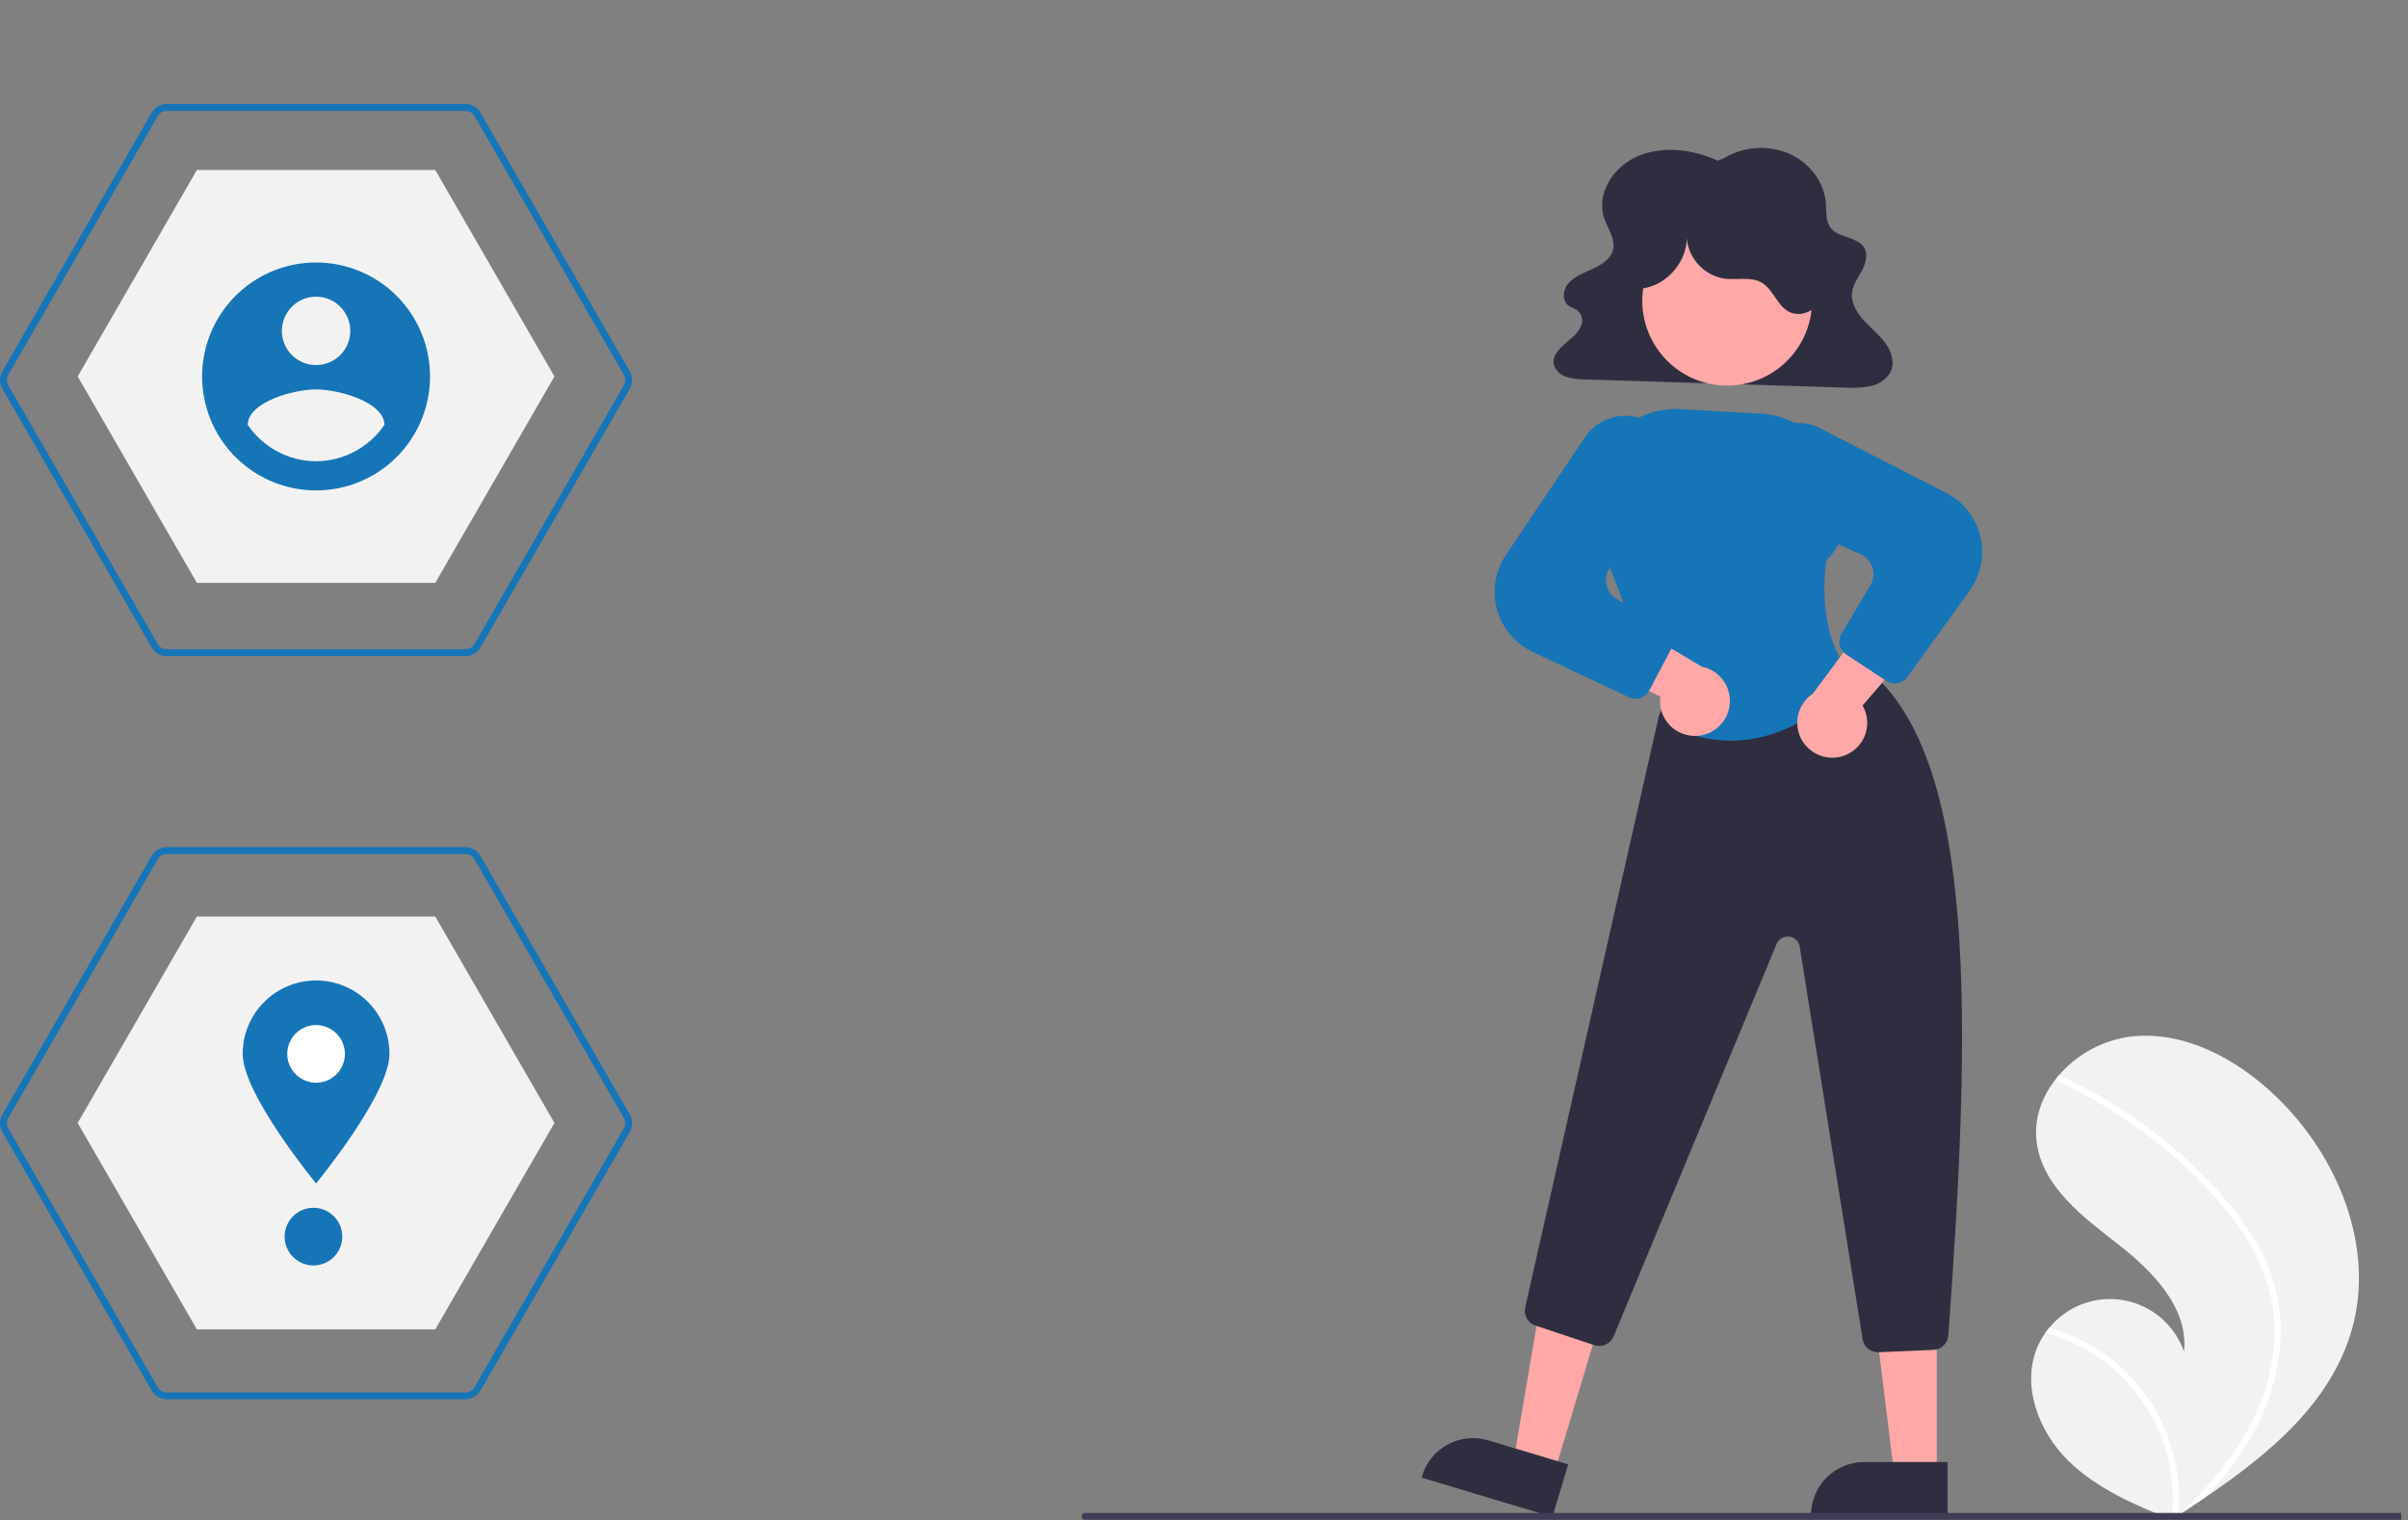
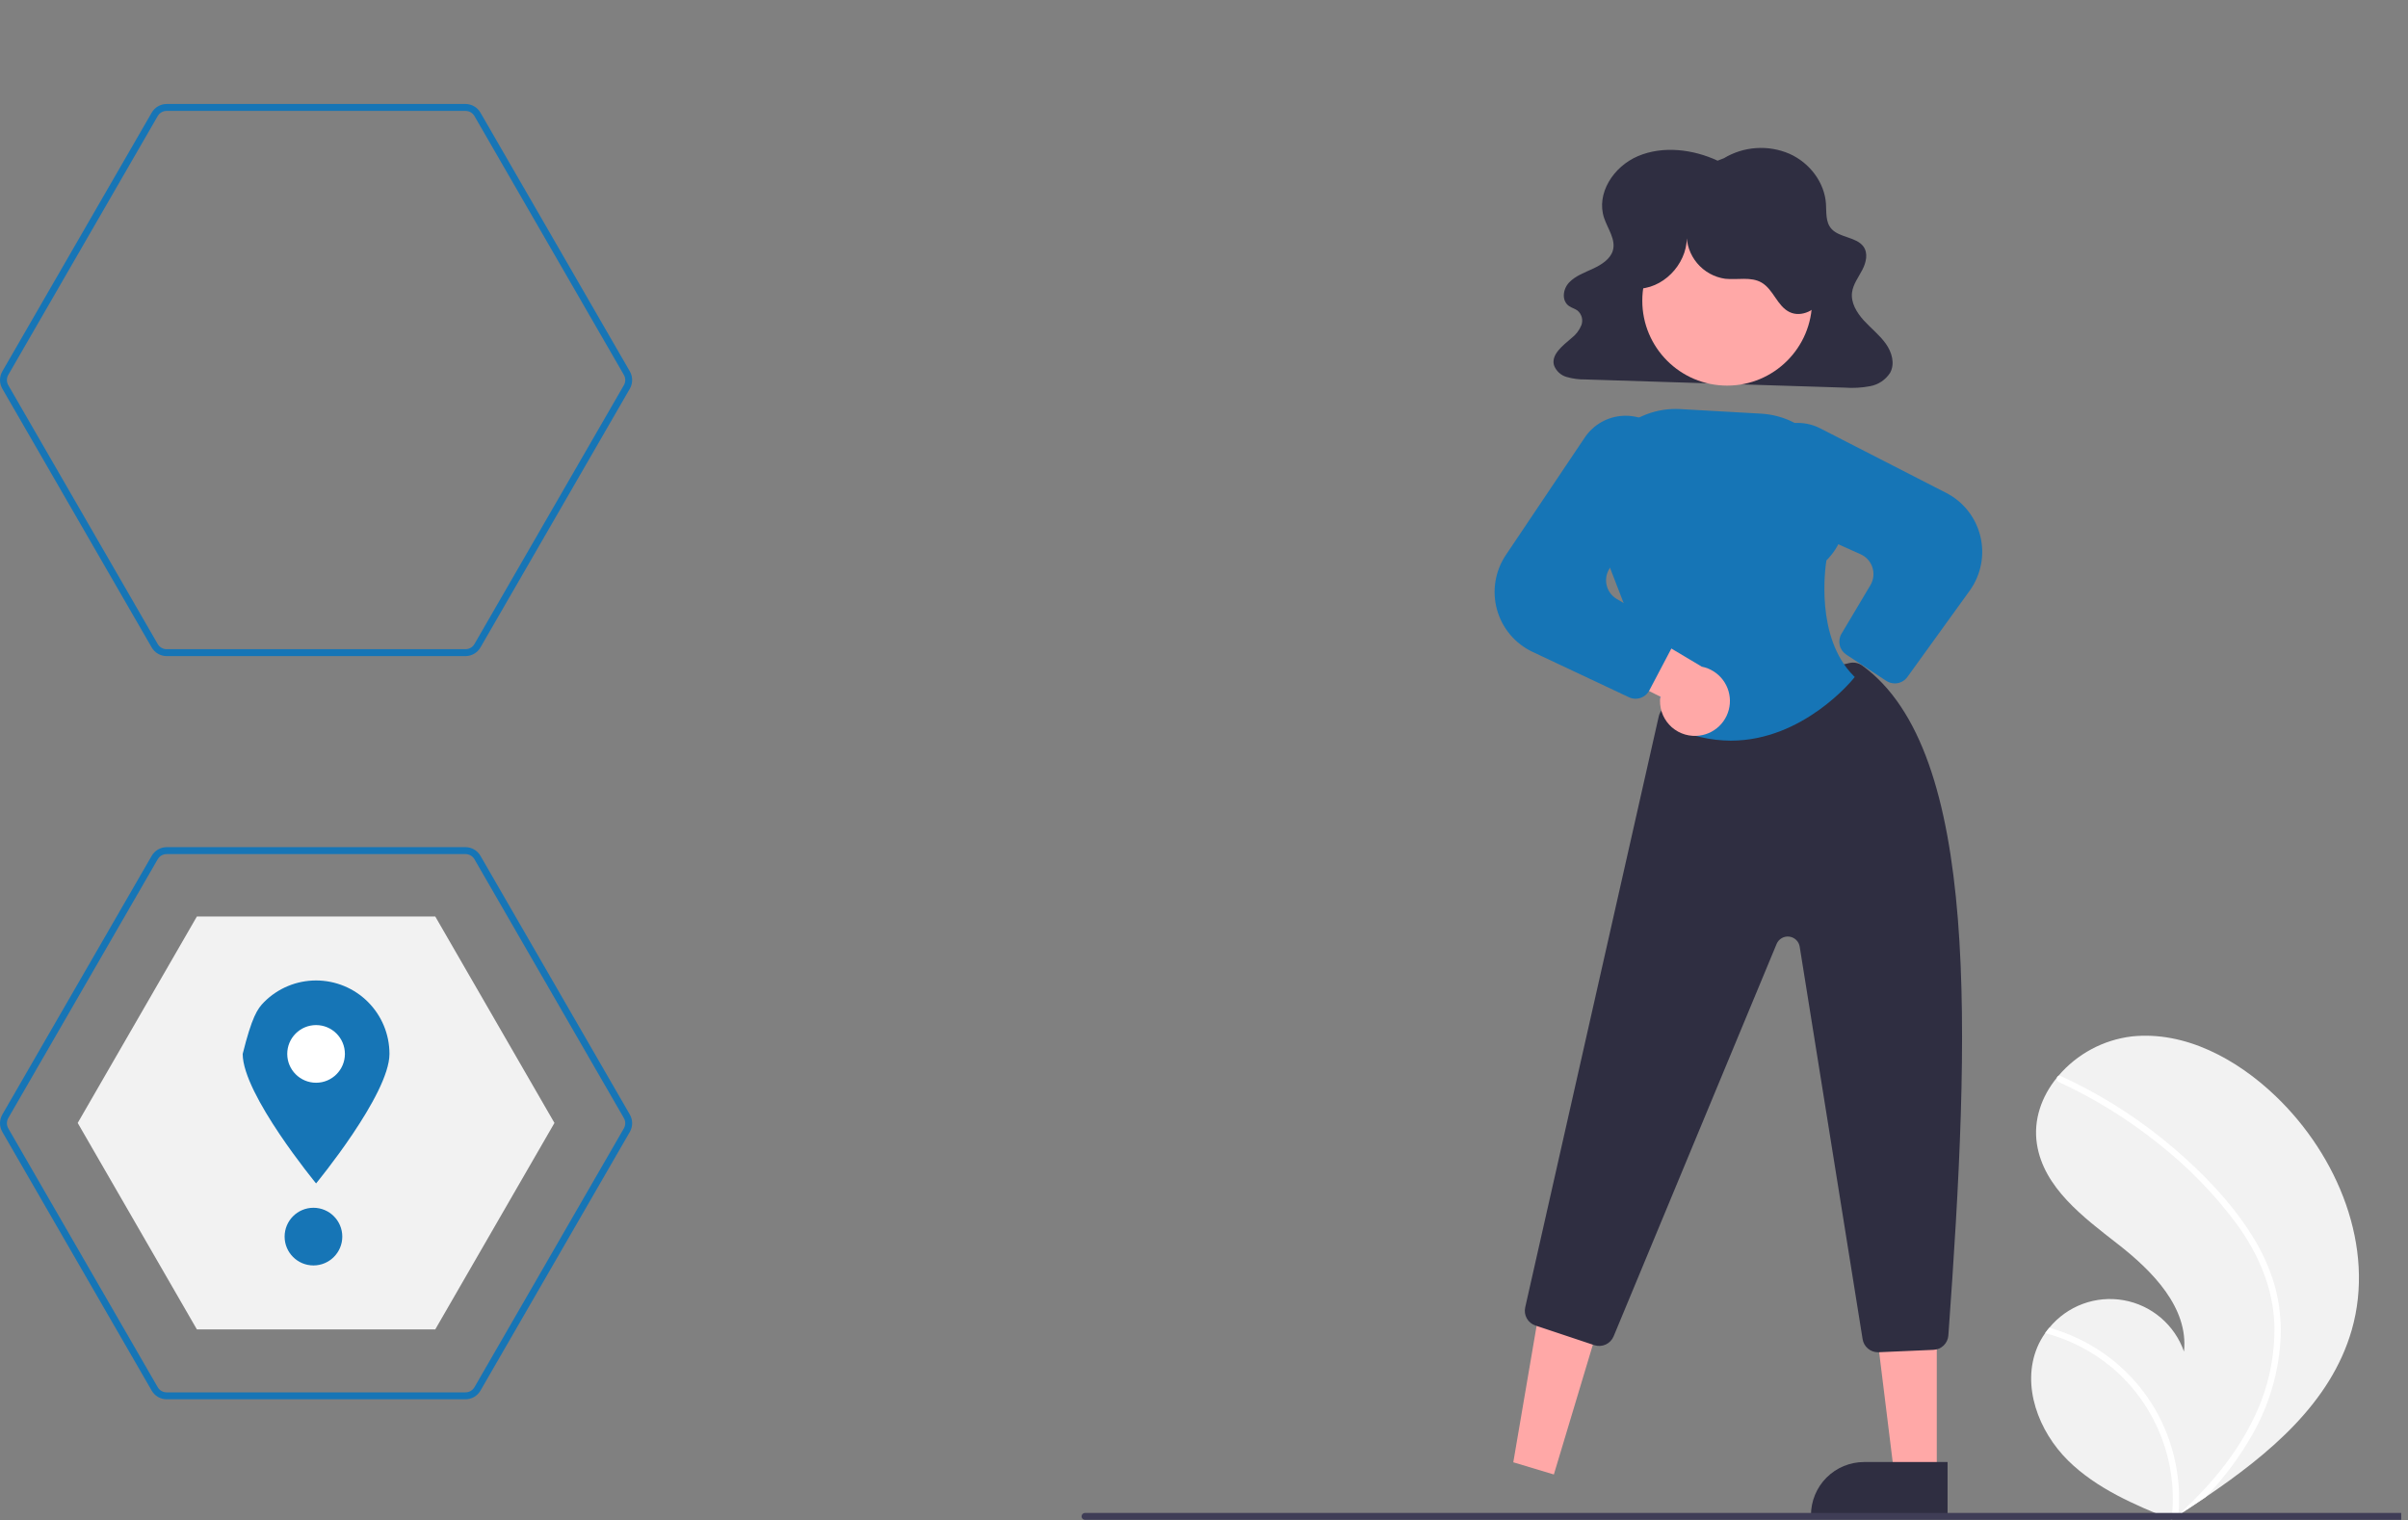
<svg xmlns="http://www.w3.org/2000/svg" width="198" height="125" viewBox="0 0 198 125" fill="none">
  <rect x="0" y="0" width="198" height="125" fill="#808080" stroke="none" />
  <g clip-path="url(#clip0_262_14373)">
    <path d="M193.371 109.364C191.644 115.356 186.601 119.55 181.34 123.113C180.606 123.611 179.871 124.097 179.136 124.572C179.131 124.574 179.126 124.579 179.121 124.581C179.085 124.603 179.05 124.626 179.017 124.649C178.865 124.747 178.713 124.845 178.563 124.941L178.646 124.978C178.646 124.978 178.727 125.022 178.638 124.985C178.612 124.974 178.584 124.964 178.558 124.953C175.501 123.721 172.391 122.397 170.049 120.088C167.62 117.691 166.2 113.93 167.515 110.78C167.688 110.367 167.907 109.975 168.167 109.611C168.273 109.459 168.388 109.312 168.508 109.169C169.234 108.283 170.182 107.607 171.256 107.209C172.33 106.812 173.49 106.707 174.617 106.907C175.745 107.106 176.799 107.602 177.671 108.344C178.543 109.086 179.202 110.047 179.58 111.128C179.966 107.529 176.999 104.515 174.143 102.291C171.287 100.068 168.041 97.647 167.488 94.069C167.18 92.078 167.872 90.148 169.133 88.6C169.173 88.552 169.211 88.505 169.252 88.46C170.787 86.656 172.946 85.497 175.298 85.216C179.679 84.76 183.934 87.079 187.116 90.125C192.238 95.025 195.334 102.552 193.371 109.364Z" fill="#F2F2F2" />
    <path d="M185.137 101.527C185.978 102.835 186.623 104.259 187.053 105.753C187.417 107.089 187.578 108.471 187.533 109.854C187.416 112.701 186.617 115.478 185.203 117.951C184.138 119.828 182.84 121.562 181.34 123.113C180.605 123.611 179.871 124.097 179.136 124.572C179.131 124.574 179.126 124.579 179.12 124.581C179.085 124.604 179.05 124.626 179.017 124.649C178.865 124.747 178.713 124.845 178.563 124.942C178.563 124.942 178.727 125.022 178.638 124.986C178.611 124.975 178.584 124.965 178.557 124.953C178.831 122.708 178.563 120.429 177.775 118.309C176.987 116.188 175.702 114.287 174.028 112.766C172.35 111.267 170.342 110.186 168.167 109.611C168.273 109.459 168.388 109.313 168.508 109.169C169.348 109.405 170.165 109.714 170.951 110.094C173.759 111.442 176.058 113.659 177.509 116.416C178.81 118.919 179.37 121.742 179.123 124.553C179.249 124.439 179.374 124.323 179.496 124.208C181.819 122.043 183.881 119.557 185.277 116.689C186.488 114.26 187.083 111.571 187.01 108.858C186.896 105.9 185.718 103.16 184.011 100.774C182.141 98.229 179.931 95.952 177.444 94.006C174.937 91.998 172.194 90.304 169.276 88.963C169.21 88.932 169.158 88.877 169.132 88.81C169.105 88.742 169.106 88.667 169.133 88.6C169.153 88.539 169.195 88.489 169.252 88.46C169.281 88.447 169.312 88.442 169.343 88.443C169.375 88.444 169.406 88.453 169.434 88.468C169.794 88.633 170.152 88.802 170.507 88.977C173.463 90.438 176.226 92.261 178.733 94.403C181.154 96.468 183.434 98.826 185.137 101.527Z" fill="white" />
    <path d="M16.189 109.306H35.79L45.59 92.331L35.79 75.357H16.189L6.389 92.331L16.189 109.306Z" fill="#F2F2F2" />
-     <path d="M16.189 47.927H35.79L45.59 30.952L35.79 13.978H16.189L6.389 30.952L16.189 47.927Z" fill="#F2F2F2" />
    <path d="M38.274 53.947H13.705C13.456 53.946 13.211 53.88 12.995 53.756C12.779 53.631 12.6 53.452 12.474 53.236L0.19 31.958C0.065 31.742 0 31.497 0 31.248C0 30.998 0.065 30.753 0.19 30.537L12.475 9.26C12.6 9.044 12.779 8.865 12.995 8.74C13.211 8.616 13.456 8.55 13.705 8.549H38.274C38.524 8.55 38.769 8.616 38.984 8.74C39.2 8.865 39.38 9.044 39.505 9.26L51.79 30.537C51.914 30.753 51.979 30.998 51.979 31.248C51.979 31.497 51.914 31.742 51.79 31.958L39.505 53.236C39.38 53.452 39.2 53.631 38.984 53.756C38.769 53.88 38.524 53.946 38.274 53.947ZM13.705 9.118C13.555 9.118 13.408 9.157 13.279 9.232C13.149 9.307 13.042 9.414 12.967 9.544L0.682 30.822C0.607 30.951 0.568 31.098 0.568 31.248C0.568 31.397 0.607 31.544 0.682 31.674L12.967 52.952C13.042 53.081 13.149 53.189 13.279 53.264C13.408 53.339 13.555 53.378 13.705 53.378H38.274C38.424 53.378 38.571 53.339 38.7 53.264C38.83 53.189 38.938 53.081 39.013 52.952L51.297 31.674C51.372 31.544 51.411 31.397 51.411 31.248C51.411 31.098 51.372 30.951 51.297 30.822L39.013 9.544C38.938 9.414 38.83 9.307 38.7 9.232C38.571 9.157 38.424 9.118 38.274 9.118H13.705Z" fill="#1675B6" />
    <path d="M38.274 115.052H13.705C13.456 115.052 13.211 114.986 12.995 114.862C12.779 114.737 12.6 114.558 12.475 114.342L0.19 93.064C0.065 92.848 -5.98345e-06 92.603 4.10391e-10 92.354C5.98427e-06 92.104 0.065 91.859 0.19 91.643L12.475 70.366C12.6 70.15 12.779 69.971 12.995 69.846C13.211 69.721 13.456 69.656 13.705 69.655H38.275C38.524 69.656 38.769 69.721 38.985 69.846C39.2 69.971 39.38 70.15 39.505 70.366L51.79 91.643C51.914 91.859 51.979 92.104 51.979 92.354C51.979 92.603 51.914 92.848 51.79 93.064L39.505 114.342C39.38 114.558 39.2 114.737 38.984 114.862C38.769 114.986 38.524 115.052 38.274 115.052ZM13.705 70.224C13.555 70.224 13.409 70.263 13.279 70.338C13.149 70.413 13.042 70.52 12.967 70.65L0.682 91.927C0.607 92.057 0.568 92.204 0.568 92.354C0.568 92.503 0.607 92.65 0.682 92.78L12.967 114.058C13.042 114.187 13.149 114.295 13.279 114.37C13.409 114.444 13.555 114.484 13.705 114.484H38.274C38.424 114.484 38.571 114.444 38.7 114.37C38.83 114.295 38.938 114.187 39.013 114.058L51.297 92.78C51.372 92.65 51.411 92.503 51.411 92.354C51.411 92.204 51.372 92.057 51.297 91.927L39.013 70.65C38.938 70.52 38.83 70.413 38.7 70.338C38.571 70.263 38.424 70.224 38.275 70.224H13.705Z" fill="#1675B6" />
-     <path d="M25.99 21.582C24.137 21.582 22.325 22.131 20.784 23.161C19.243 24.191 18.042 25.654 17.332 27.366C16.623 29.079 16.438 30.963 16.799 32.781C17.161 34.598 18.053 36.268 19.364 37.578C20.674 38.889 22.344 39.781 24.162 40.143C25.979 40.505 27.864 40.319 29.576 39.61C31.288 38.901 32.752 37.699 33.781 36.158C34.811 34.617 35.361 32.806 35.361 30.952C35.361 29.722 35.118 28.503 34.647 27.366C34.176 26.23 33.486 25.196 32.616 24.326C31.746 23.456 30.713 22.766 29.576 22.295C28.439 21.824 27.22 21.582 25.99 21.582ZM25.99 24.393C26.546 24.393 27.089 24.558 27.552 24.867C28.014 25.175 28.374 25.615 28.587 26.128C28.8 26.642 28.855 27.207 28.747 27.753C28.639 28.298 28.371 28.799 27.978 29.192C27.584 29.585 27.084 29.853 26.538 29.961C25.993 30.07 25.428 30.014 24.914 29.801C24.4 29.588 23.961 29.228 23.652 28.766C23.343 28.304 23.179 27.76 23.179 27.204C23.179 26.459 23.475 25.744 24.002 25.216C24.529 24.689 25.244 24.393 25.99 24.393ZM25.99 37.926C24.879 37.921 23.787 37.645 22.807 37.123C21.827 36.6 20.99 35.846 20.367 34.926C20.413 33.052 24.116 32.02 25.99 32.02C27.864 32.02 31.567 33.052 31.612 34.926C30.989 35.845 30.152 36.598 29.172 37.121C28.192 37.644 27.1 37.92 25.99 37.926Z" fill="#1675B6" />
-     <path d="M32.024 86.654C32.024 89.987 25.99 97.303 25.99 97.303C25.99 97.303 19.956 89.987 19.956 86.654C19.955 85.862 20.11 85.077 20.413 84.345C20.716 83.612 21.16 82.947 21.72 82.386C22.279 81.825 22.944 81.38 23.676 81.076C24.408 80.772 25.192 80.616 25.985 80.615C26.777 80.615 27.562 80.77 28.294 81.073C29.027 81.375 29.692 81.819 30.253 82.379C30.814 82.939 31.259 83.604 31.563 84.336C31.867 85.067 32.023 85.852 32.024 86.644L32.024 86.654Z" fill="#1675B6" />
+     <path d="M32.024 86.654C32.024 89.987 25.99 97.303 25.99 97.303C25.99 97.303 19.956 89.987 19.956 86.654C20.716 83.612 21.16 82.947 21.72 82.386C22.279 81.825 22.944 81.38 23.676 81.076C24.408 80.772 25.192 80.616 25.985 80.615C26.777 80.615 27.562 80.77 28.294 81.073C29.027 81.375 29.692 81.819 30.253 82.379C30.814 82.939 31.259 83.604 31.563 84.336C31.867 85.067 32.023 85.852 32.024 86.644L32.024 86.654Z" fill="#1675B6" />
    <path d="M25.99 89.025C27.299 89.025 28.36 87.963 28.36 86.654C28.36 85.345 27.299 84.284 25.99 84.284C24.68 84.284 23.619 85.345 23.619 86.654C23.619 87.963 24.68 89.025 25.99 89.025Z" fill="white" />
    <path d="M25.774 104.047C27.083 104.047 28.145 102.986 28.145 101.677C28.145 100.367 27.083 99.306 25.774 99.306C24.465 99.306 23.403 100.367 23.403 101.677C23.403 102.986 24.465 104.047 25.774 104.047Z" fill="#1675B6" />
    <path d="M141.23 13.21C139.213 12.272 136.737 11.965 134.685 12.836C132.633 13.708 131.234 15.943 131.898 17.92C132.198 18.817 132.884 19.699 132.617 20.604C132.411 21.301 131.694 21.761 130.99 22.089C130.287 22.416 129.517 22.691 129.007 23.243C128.498 23.795 128.392 24.745 129.028 25.173C129.238 25.314 129.5 25.38 129.703 25.529C129.876 25.67 130.001 25.861 130.06 26.076C130.119 26.291 130.11 26.519 130.034 26.729C129.864 27.15 129.584 27.519 129.223 27.795C128.502 28.417 127.547 29.13 127.772 30.014C127.855 30.25 127.994 30.462 128.177 30.633C128.359 30.805 128.581 30.929 128.822 30.996C129.323 31.141 129.843 31.209 130.364 31.2L151.667 31.871C152.37 31.924 153.077 31.884 153.77 31.753C154.107 31.692 154.427 31.561 154.712 31.371C154.996 31.18 155.238 30.932 155.422 30.644C155.83 29.889 155.562 28.958 155.058 28.253C154.554 27.548 153.841 26.992 153.252 26.345C152.663 25.697 152.181 24.889 152.285 24.052C152.368 23.382 152.81 22.803 153.127 22.195C153.444 21.586 153.628 20.825 153.218 20.265C152.639 19.476 151.249 19.548 150.591 18.813C150.094 18.258 150.19 17.459 150.141 16.744C150.022 15.023 148.831 13.397 147.135 12.642C146.272 12.272 145.334 12.112 144.397 12.176C143.461 12.24 142.553 12.525 141.749 13.009L141.23 13.21Z" fill="#2F2E41" />
    <path d="M127.768 121.235L124.432 120.233L126.711 106.887L131.635 108.366L127.768 121.235Z" fill="#FFA8A7" />
-     <path d="M127.648 124.725L116.89 121.493L116.931 121.357C117.096 120.807 117.368 120.295 117.731 119.85C118.094 119.405 118.541 119.036 119.047 118.764C119.553 118.492 120.107 118.323 120.678 118.265C121.249 118.207 121.826 118.262 122.376 118.427L122.377 118.428L128.947 120.402L127.648 124.725Z" fill="#2F2E41" />
    <path d="M159.253 121.348L155.769 121.348L154.112 107.911L159.253 107.911L159.253 121.348Z" fill="#FFA8A7" />
    <path d="M160.141 124.725L148.908 124.725V124.583C148.908 124.009 149.021 123.44 149.241 122.91C149.46 122.379 149.782 121.897 150.188 121.491C150.594 121.085 151.076 120.763 151.607 120.543C152.137 120.324 152.706 120.211 153.28 120.211L160.141 120.211L160.141 124.725Z" fill="#2F2E41" />
    <path d="M154.417 111.185C154.113 111.185 153.819 111.076 153.588 110.879C153.356 110.682 153.203 110.409 153.155 110.108L147.982 77.841C147.948 77.627 147.845 77.43 147.689 77.28C147.532 77.13 147.332 77.036 147.117 77.01C146.902 76.985 146.684 77.03 146.497 77.14C146.311 77.249 146.165 77.416 146.082 77.616L132.68 109.879C132.555 110.177 132.323 110.417 132.029 110.551C131.735 110.685 131.402 110.703 131.095 110.602L126.254 108.988C125.953 108.889 125.7 108.68 125.544 108.404C125.388 108.127 125.341 107.803 125.412 107.493L136.394 58.896C136.448 58.661 136.566 58.447 136.735 58.277C136.905 58.106 137.118 57.987 137.352 57.932L152.081 54.513C152.262 54.472 152.45 54.47 152.632 54.508C152.813 54.545 152.985 54.622 153.135 54.731C162.833 61.778 162.014 84.802 160.206 109.801C160.184 110.114 160.047 110.408 159.822 110.627C159.597 110.845 159.299 110.974 158.986 110.987L154.473 111.184C154.454 111.184 154.435 111.185 154.417 111.185Z" fill="#2F2E41" />
    <path d="M142.018 31.706C145.873 31.706 148.998 28.581 148.998 24.726C148.998 20.872 145.873 17.747 142.018 17.747C138.164 17.747 135.039 20.872 135.039 24.726C135.039 28.581 138.164 31.706 142.018 31.706Z" fill="#FFA8A7" />
    <path d="M142.319 60.899C140.644 60.889 138.992 60.507 137.482 59.781L137.43 59.757L137.409 59.703L131.15 43.485L131.03 40.667C130.991 39.724 131.148 38.784 131.494 37.906C131.84 37.029 132.365 36.233 133.037 35.571C133.708 34.909 134.511 34.394 135.394 34.061C136.276 33.728 137.218 33.583 138.16 33.636L144.806 34.011C146.523 34.108 148.138 34.857 149.322 36.103C150.507 37.349 151.172 39.001 151.182 40.72C151.354 41.052 152.58 43.645 150.178 46.081C150.088 46.635 149.248 52.403 152.419 55.574L152.508 55.663L152.43 55.762C152.38 55.826 148.307 60.898 142.319 60.899Z" fill="#1675B6" />
-     <path d="M151.652 62.123C152.045 61.98 152.401 61.754 152.697 61.458C152.993 61.163 153.22 60.807 153.363 60.414C153.506 60.022 153.561 59.603 153.524 59.187C153.488 58.77 153.361 58.367 153.151 58.006L159.789 50.321L154.556 49.64L149.055 57.042C148.471 57.434 148.051 58.026 147.874 58.707C147.698 59.387 147.777 60.109 148.097 60.736C148.417 61.362 148.956 61.849 149.611 62.105C150.266 62.36 150.992 62.367 151.652 62.123Z" fill="#FFA8A7" />
    <path d="M139.487 60.504C139.069 60.523 138.653 60.451 138.267 60.292C137.88 60.133 137.533 59.892 137.251 59.584C136.968 59.277 136.756 58.911 136.63 58.513C136.504 58.114 136.466 57.693 136.52 57.279L127.439 52.735L132.009 50.096L139.932 54.815C140.621 54.953 141.237 55.338 141.662 55.898C142.086 56.459 142.291 57.156 142.236 57.857C142.181 58.558 141.871 59.215 141.364 59.703C140.857 60.191 140.189 60.476 139.487 60.504Z" fill="#FFA8A7" />
    <path d="M155.802 56.191C155.553 56.191 155.309 56.118 155.101 55.981L151.818 53.828C151.542 53.648 151.346 53.367 151.272 53.046C151.198 52.725 151.251 52.388 151.42 52.105L153.797 48.112C153.925 47.896 154.007 47.655 154.036 47.405C154.065 47.156 154.04 46.902 153.965 46.663C153.889 46.423 153.763 46.202 153.596 46.014C153.429 45.827 153.224 45.676 152.994 45.574L146.167 42.513C145.327 42.131 144.642 41.476 144.223 40.655C143.804 39.833 143.677 38.894 143.861 37.99C143.989 37.381 144.256 36.809 144.64 36.32C145.025 35.83 145.517 35.436 146.079 35.168C146.641 34.9 147.257 34.765 147.879 34.774C148.502 34.782 149.114 34.935 149.668 35.218L160.026 40.526C160.725 40.884 161.338 41.389 161.823 42.006C162.309 42.623 162.655 43.338 162.839 44.101C163.023 44.865 163.039 45.659 162.887 46.429C162.735 47.2 162.419 47.928 161.96 48.565L156.839 55.66C156.721 55.825 156.565 55.959 156.385 56.051C156.204 56.144 156.005 56.192 155.802 56.191Z" fill="#1675B6" />
    <path d="M134.486 57.452C134.298 57.452 134.111 57.41 133.941 57.329L126.024 53.603C125.313 53.269 124.683 52.785 124.177 52.185C123.671 51.584 123.301 50.882 123.092 50.125C122.882 49.368 122.839 48.575 122.965 47.8C123.091 47.025 123.382 46.286 123.82 45.635L130.31 35.973C130.657 35.456 131.118 35.026 131.658 34.717C132.199 34.408 132.803 34.227 133.424 34.19C134.046 34.152 134.667 34.258 135.241 34.5C135.814 34.742 136.325 35.113 136.731 35.584C137.331 36.284 137.675 37.168 137.706 38.09C137.738 39.011 137.456 39.916 136.906 40.657L132.417 46.643C132.266 46.844 132.159 47.075 132.104 47.32C132.049 47.565 132.046 47.819 132.096 48.066C132.145 48.312 132.247 48.545 132.393 48.75C132.539 48.954 132.727 49.125 132.944 49.252L136.958 51.593C137.243 51.759 137.453 52.028 137.544 52.345C137.635 52.662 137.6 53.002 137.445 53.293L135.617 56.768C135.509 56.974 135.346 57.147 135.147 57.267C134.948 57.388 134.719 57.452 134.486 57.452Z" fill="#1675B6" />
    <path d="M134.878 23.734C137.082 23.557 138.912 21.355 138.683 19.156C138.657 20.062 138.966 20.947 139.549 21.641C140.133 22.335 140.951 22.79 141.849 22.92C142.86 23.031 143.968 22.725 144.848 23.235C145.823 23.8 146.135 25.172 147.15 25.66C148.131 26.132 149.378 25.489 149.862 24.514C150.347 23.54 150.228 22.369 149.907 21.329C149.449 19.846 148.615 18.506 147.485 17.441C146.356 16.376 144.971 15.621 143.464 15.25C141.956 14.878 140.379 14.904 138.884 15.323C137.39 15.742 136.029 16.541 134.934 17.642C134.008 18.574 133.272 19.762 133.152 21.071C133.033 22.38 133.64 23.8 134.816 24.389L134.878 23.734Z" fill="#2F2E41" />
    <path d="M197.481 124.964H89.216C89.14 124.964 89.068 124.934 89.015 124.881C88.962 124.828 88.932 124.755 88.932 124.68C88.932 124.605 88.962 124.532 89.015 124.479C89.068 124.426 89.14 124.396 89.216 124.396H197.481C197.557 124.396 197.629 124.426 197.682 124.479C197.735 124.532 197.765 124.605 197.765 124.68C197.765 124.755 197.735 124.828 197.682 124.881C197.629 124.934 197.557 124.964 197.481 124.964Z" fill="#3F3D56" />
  </g>
  <defs>
    <clipPath id="clip0_262_14373">
      <rect width="197.443" height="125" fill="white" />
    </clipPath>
  </defs>
</svg>